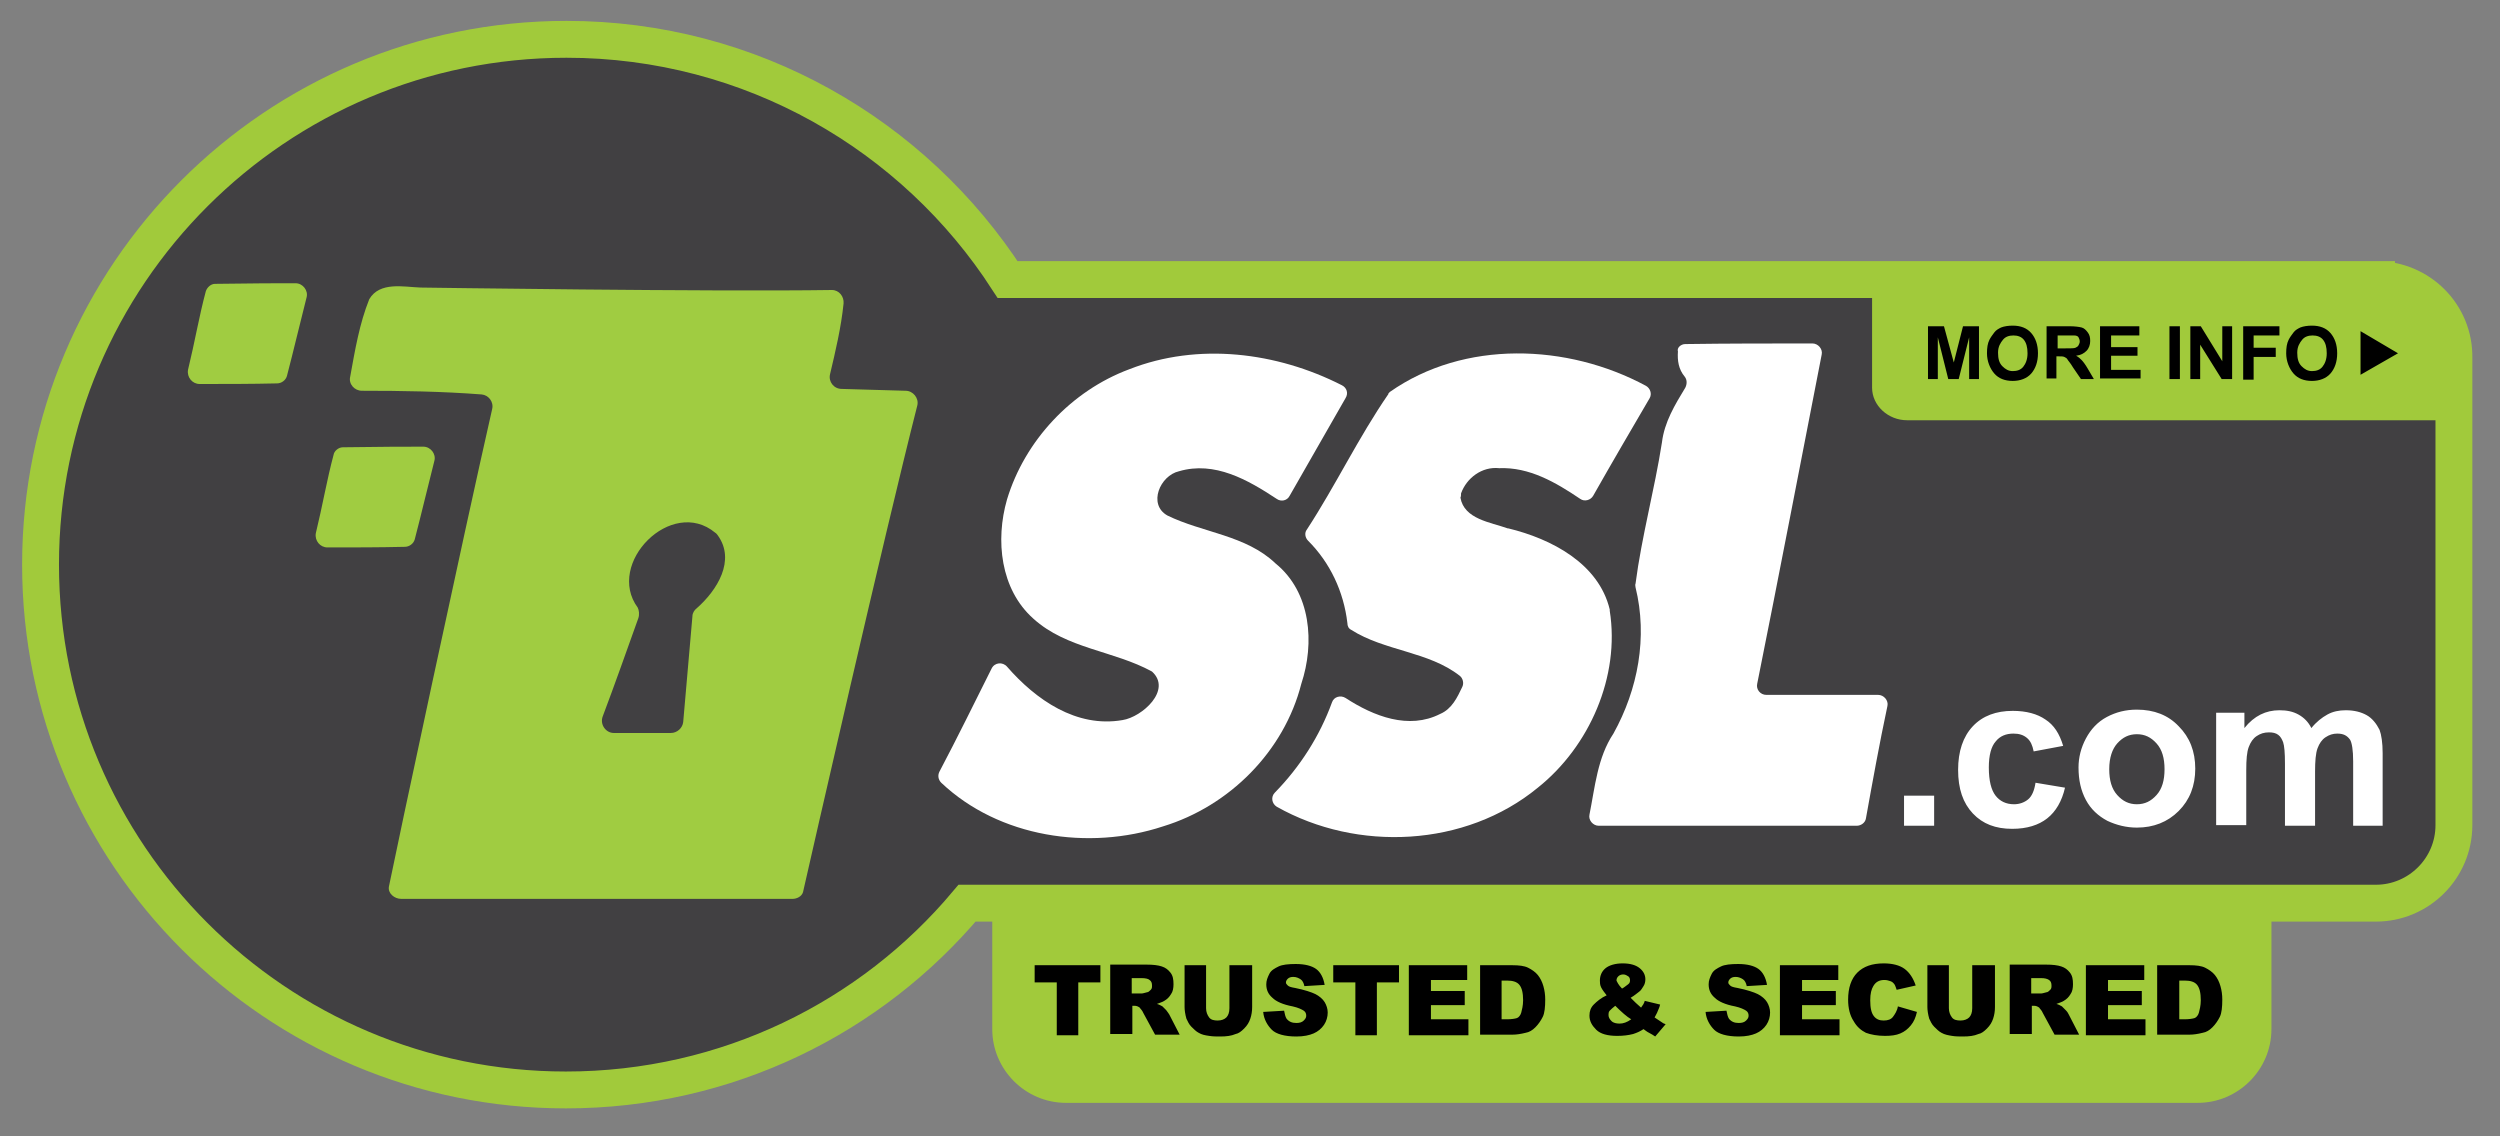
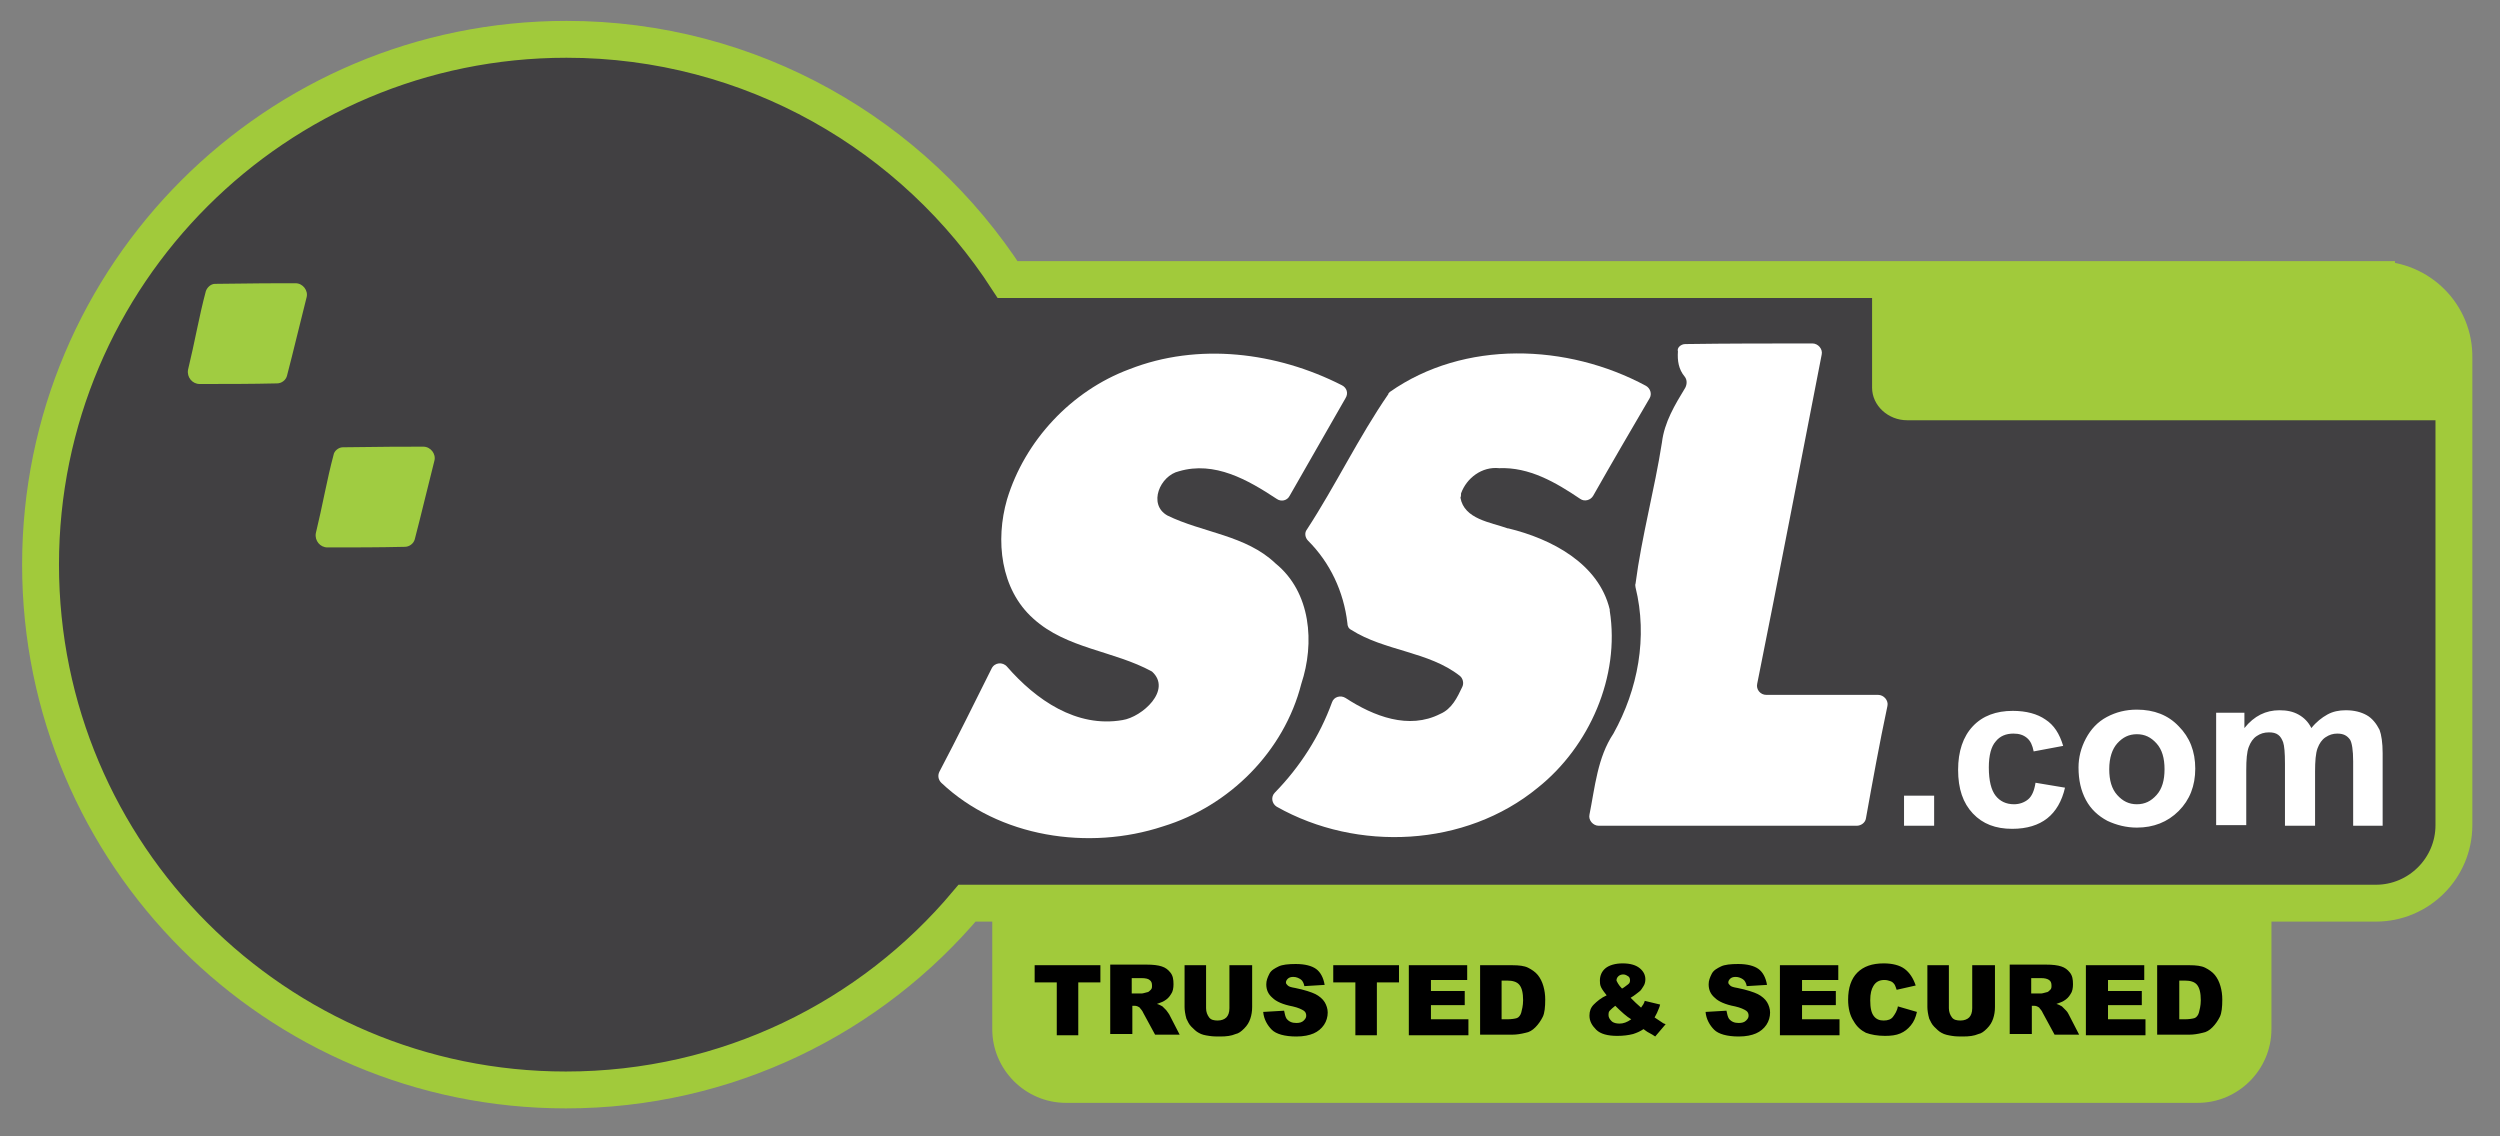
<svg xmlns="http://www.w3.org/2000/svg" viewBox="0 0 406.9 184.9">
  <rect x="0" y="0" width="406.9" height="184.9" fill="#808080" stroke="none" />
  <style>.st0{fill:#a1ca3b}.st1{fill:#414042;stroke:#a1ca3b;stroke-width:6;stroke-miterlimit:10}.st2{fill:#fff}.st3{fill:#a0cc41}.st5{display:inline}.st6{fill:#f9ed32}</style>
  <g id="Isolation_Mode">
    <path class="st0" d="M357.7 179.5H173.5c-6.6 0-12-5.4-12-12V147c0-6.6 5.4-12 12-12h184.2c6.6 0 12 5.4 12 12v20.5c0 6.6-5.4 12-12 12z" />
    <path class="st1" d="M386.8 45.5H164C148.8 22 122.3 6.4 92.2 6.4 44.9 6.4 6.6 44.7 6.6 91.9s38.3 85.5 85.5 85.5c26.2 0 49.7-11.8 65.3-30.4h229.3c7 0 12.7-5.7 12.7-12.7V58.2c.1-7-5.6-12.7-12.6-12.7z" />
    <path d="M168.3 157.1h10.8v2.8h-3.6v8.6H172v-8.6h-3.6v-2.8zm12.4 11.4V157h5.9c1.1 0 1.9.1 2.5.3s1 .5 1.4 1c.4.5.5 1.1.5 1.9 0 .6-.1 1.2-.4 1.6-.3.5-.6.8-1.1 1.1-.3.2-.7.3-1.2.5.4.1.7.3.9.4l.6.6c.2.3.4.5.5.7l1.7 3.3h-4l-1.9-3.5c-.2-.5-.5-.7-.6-.9-.3-.2-.5-.3-.9-.3h-.3v4.6h-3.6zm3.6-6.8h1.5c.2 0 .5-.1.9-.2.2 0 .4-.2.6-.4s.2-.4.2-.7c0-.4-.1-.7-.4-.9-.2-.2-.7-.3-1.3-.3h-1.6v2.5zm16-4.6h3.5v6.8c0 .7-.1 1.3-.3 1.9s-.5 1.1-1 1.6-.9.8-1.4.9c-.7.3-1.5.4-2.5.4-.6 0-1.2 0-1.8-.1-.7-.1-1.2-.2-1.7-.5-.4-.2-.8-.6-1.2-1s-.6-.9-.8-1.3c-.2-.7-.3-1.4-.3-1.9v-6.8h3.5v7c0 .6.2 1.1.5 1.5.3.4.8.5 1.4.5.6 0 1.1-.2 1.4-.5.3-.3.5-.8.5-1.5v-7zm5.3 7.6l3.4-.2c.1.5.2 1 .4 1.3.4.5.9.7 1.6.7.5 0 .9-.1 1.2-.4s.4-.5.4-.8c0-.3-.1-.6-.4-.8s-.9-.5-1.8-.7c-1.6-.3-2.7-.8-3.3-1.4-.7-.6-1-1.3-1-2.2 0-.6.2-1.1.5-1.7s.9-.9 1.5-1.2 1.6-.4 2.8-.4c1.5 0 2.6.3 3.3.8s1.2 1.4 1.4 2.6l-3.3.2c-.1-.5-.3-.9-.6-1.1s-.7-.4-1.2-.4c-.4 0-.7.1-.9.3s-.3.4-.3.6c0 .2.1.3.3.5.2.2.6.3 1.2.4 1.5.3 2.7.7 3.3 1s1.2.8 1.5 1.3.5 1.1.5 1.7c0 .7-.2 1.4-.6 2s-1 1.1-1.7 1.4c-.7.3-1.6.5-2.8.5-1.9 0-3.3-.4-4-1.1s-1.3-1.7-1.4-2.9zm11.3-7.6h10.8v2.8h-3.6v8.6h-3.5v-8.6H217v-2.8zm12.4 0h9.5v2.4h-5.9v1.8h5.5v2.3h-5.5v2.3h6.1v2.6h-9.7v-11.4zm11.6 0h5.3c1 0 1.9.1 2.5.4s1.2.7 1.6 1.2.7 1.1.9 1.8.3 1.4.3 2.2c0 1.2-.1 2.2-.4 2.8s-.7 1.2-1.2 1.7-1 .8-1.6.9c-.8.2-1.5.3-2.1.3h-5.3v-11.3zm3.5 2.5v6.3h.9c.7 0 1.3-.1 1.6-.2s.6-.5.7-.9.3-1.1.3-2c0-1.2-.2-2-.6-2.5s-1.1-.7-2-.7h-.9zm23.3 3.3l2.5.6c-.1.5-.3.8-.4 1.1s-.3.6-.5 1l1.2.8c.1.1.3.2.6.3l-1.7 2c-.3-.2-.6-.4-1-.6s-.6-.4-.9-.6c-.6.4-1.1.6-1.7.8-.8.2-1.6.3-2.6.3-1.5 0-2.7-.3-3.4-1s-1.1-1.4-1.1-2.3c0-.7.2-1.3.7-1.8s1.2-1.1 2.1-1.5c-.4-.5-.7-.9-.9-1.3s-.2-.8-.2-1.1c0-.8.3-1.5.9-2s1.6-.8 2.8-.8c1.3 0 2.2.3 2.8.8s.9 1.1.9 1.8c0 .4-.1.8-.3 1.1s-.4.7-.7.9-.7.6-1.4 1c.6.6 1.1 1.1 1.7 1.6.3-.4.5-.7.6-1.1zm-4.8.8c-.4.3-.7.6-.9.8s-.2.5-.2.7c0 .4.2.7.5 1s.8.4 1.3.4c.6 0 1.2-.2 1.9-.7-.7-.4-1.6-1.2-2.6-2.2zm1.1-2.8c.4-.2.7-.5 1-.7s.3-.5.3-.7c0-.2-.1-.5-.3-.6s-.4-.3-.8-.3c-.3 0-.6.1-.8.3s-.3.4-.3.7c.1.2.3.7.9 1.3zm13.6 3.8l3.4-.2c.1.5.2 1 .4 1.3.4.5.9.7 1.6.7.5 0 .9-.1 1.2-.4s.4-.5.4-.8c0-.3-.1-.6-.4-.8s-.9-.5-1.8-.7c-1.6-.3-2.7-.8-3.3-1.4-.7-.6-1-1.3-1-2.2 0-.6.2-1.1.5-1.7s.9-.9 1.5-1.2 1.6-.4 2.8-.4c1.5 0 2.6.3 3.3.8s1.2 1.4 1.4 2.6l-3.3.2c-.1-.5-.3-.9-.6-1.1s-.7-.4-1.2-.4c-.4 0-.7.1-.9.3s-.3.4-.3.6c0 .2.1.3.3.5.2.2.6.3 1.2.4 1.5.3 2.7.7 3.3 1s1.2.8 1.5 1.3.5 1.1.5 1.7c0 .7-.2 1.4-.6 2s-1 1.1-1.7 1.4-1.6.5-2.8.5c-1.9 0-3.3-.4-4-1.1s-1.3-1.7-1.4-2.9zm12.1-7.6h9.5v2.4h-5.9v1.8h5.5v2.3h-5.5v2.3h6.1v2.6h-9.7v-11.4zm19.2 6.7l3.1.9c-.2.9-.5 1.6-1 2.2s-1 1-1.7 1.3-1.5.4-2.5.4c-1.2 0-2.3-.2-3.1-.5-.8-.4-1.5-1-2-1.9-.6-.9-.9-2.1-.9-3.5 0-1.9.5-3.4 1.5-4.4s2.4-1.5 4.3-1.5c1.4 0 2.6.3 3.4.9s1.4 1.5 1.8 2.7l-3.1.7c-.1-.3-.2-.6-.3-.8-.2-.3-.4-.5-.7-.6s-.6-.2-1-.2c-.8 0-1.4.3-1.8 1-.3.5-.5 1.2-.5 2.3 0 1.3.2 2.1.6 2.6s.9.7 1.6.7c.7 0 1.2-.2 1.5-.6s.7-1 .8-1.7zm12.3-6.7h3.5v6.8c0 .7-.1 1.3-.3 1.9s-.5 1.1-1 1.6-.9.8-1.4.9c-.7.3-1.5.4-2.5.4-.6 0-1.2 0-1.8-.1s-1.2-.2-1.7-.5c-.4-.2-.8-.6-1.2-1s-.6-.9-.8-1.3c-.2-.7-.3-1.4-.3-1.9v-6.8h3.5v7c0 .6.2 1.1.5 1.5.3.4.8.5 1.4.5.6 0 1.1-.2 1.4-.5.3-.3.5-.8.5-1.5v-7zm5.9 11.4V157h5.9c1.1 0 1.9.1 2.5.3s1 .5 1.4 1 .5 1.1.5 1.9c0 .6-.1 1.2-.4 1.6-.3.5-.6.8-1.1 1.1-.3.2-.7.3-1.2.5.4.1.7.3.9.4l.6.6c.3.3.4.5.5.7l1.7 3.3h-4l-1.9-3.5c-.2-.5-.5-.7-.6-.9-.3-.2-.5-.3-.9-.3h-.3v4.6h-3.6zm3.6-6.8h1.5c.2 0 .5-.1.9-.2.2 0 .4-.2.6-.4s.2-.4.2-.7c0-.4-.1-.7-.4-.9s-.7-.3-1.3-.3h-1.6v2.5zm8.8-4.6h9.5v2.4h-5.9v1.8h5.5v2.3h-5.5v2.3h6.1v2.6h-9.7v-11.4zm11.6 0h5.3c1 0 1.9.1 2.5.4s1.2.7 1.6 1.2.7 1.1.9 1.8.3 1.4.3 2.2c0 1.2-.1 2.2-.4 2.8s-.7 1.2-1.2 1.7-1 .8-1.6.9c-.8.2-1.5.3-2.1.3h-5.3v-11.3zm3.6 2.5v6.3h.9c.7 0 1.3-.1 1.6-.2s.6-.5.7-.9.3-1.1.3-2c0-1.2-.2-2-.6-2.5s-1.1-.7-2-.7h-.9z" />
    <path class="st0" d="M310.4 68.4h86.1c3.2 0 5.8-2.4 5.8-5.2l-6.9-14.5c0-2.9-18.2-3.7-21.3-3.7l-63.6-2c-3.2 0-5.8 2.4-5.8 5.2v14.9c0 2.9 2.6 5.3 5.7 5.3z" />
-     <path d="M313.8 61.7v-8.6h2.6L318 59l1.5-5.9h2.6v8.6h-1.6v-6.8l-1.7 6.8h-1.7l-1.7-6.8v6.8h-1.6zm9.6-4.2c0-.9.1-1.6.4-2.2.2-.4.5-.8.8-1.2s.7-.6 1.1-.8c.5-.2 1.2-.3 1.9-.3 1.3 0 2.3.4 3 1.2s1.1 1.9 1.1 3.3-.4 2.5-1.1 3.3-1.8 1.2-3 1.2c-1.3 0-2.3-.4-3-1.2s-1.2-2-1.2-3.3zm1.8-.1c0 1 .2 1.7.7 2.2s1 .8 1.7.8 1.3-.2 1.7-.7.7-1.2.7-2.2c0-1-.2-1.7-.6-2.2s-1-.7-1.7-.7-1.3.2-1.7.7-.8 1.1-.8 2.1zm7.9 4.3v-8.6h3.7c.9 0 1.6.1 2 .2s.7.4 1 .8.4.8.4 1.4c0 .6-.2 1.2-.6 1.6s-.9.7-1.7.8c.4.2.7.5.9.7s.6.7 1 1.4l1 1.7h-2.1l-1.3-1.9c-.4-.7-.8-1.1-.9-1.3s-.3-.3-.5-.4-.5-.1-.9-.1h-.4v3.6h-1.6zm1.8-5h1.3c.8 0 1.4 0 1.6-.1s.4-.2.5-.4.2-.4.2-.6c0-.3-.1-.5-.2-.7s-.4-.3-.7-.3h-2.7v2.1zm6.9 5v-8.6h6.4v1.5h-4.6v1.9h4.3v1.4h-4.3v2.3h4.8v1.4h-6.6zm11.3 0v-8.6h1.7v8.6h-1.7zm3.4 0v-8.6h1.7l3.5 5.7v-5.7h1.6v8.6h-1.7l-3.5-5.6v5.6h-1.6zm8.6 0v-8.6h5.9v1.5h-4.2v2h3.6v1.5h-3.6v3.7h-1.7zm7-4.2c0-.9.1-1.6.4-2.2.2-.4.5-.8.8-1.2s.7-.6 1.1-.8c.5-.2 1.2-.3 1.9-.3 1.3 0 2.3.4 3 1.2s1.1 1.9 1.1 3.3-.4 2.5-1.1 3.3-1.8 1.2-3 1.2c-1.3 0-2.3-.4-3-1.2s-1.2-2-1.2-3.3zm1.8-.1c0 1 .2 1.7.7 2.2s1 .8 1.7.8 1.3-.2 1.7-.7.7-1.2.7-2.2c0-1-.2-1.7-.6-2.2s-1-.7-1.7-.7-1.3.2-1.7.7-.8 1.1-.8 2.1zm10.3-3.5l6.1 3.6-6.1 3.5z" />
  </g>
  <g id="Layer_3">
    <g id="_x23_ffffffff">
      <path class="st2" d="M274.3 56c6.9-.1 13.8-.1 20.7-.1.9 0 1.7.9 1.5 1.8-3.5 17.9-6.9 35.7-10.5 53.6-.2.9.5 1.8 1.5 1.8h18.2c.9 0 1.7.9 1.5 1.8-1.3 6.1-2.4 12.2-3.5 18.3-.1.7-.8 1.2-1.5 1.2h-42c-.9 0-1.7-.9-1.5-1.8.9-4.5 1.3-9.3 3.9-13.2 4-7.2 5.6-15.7 3.6-23.8 0-.2-.1-.4 0-.6 1-7.7 3.1-15.3 4.3-23 .4-3.3 2.1-6.1 3.8-8.9.3-.6.3-1.3-.1-1.8-1-1.2-1.2-2.6-1.1-4.1-.2-.6.5-1.2 1.2-1.2zm-90.5 4.1c11.2-4.4 24-2.8 34.6 2.6.8.4 1.1 1.3.6 2.1-3 5.3-6.1 10.6-9.1 15.9-.4.8-1.4 1-2.1.5-4.7-3.1-10.1-6.2-15.9-4.5-3.1.7-5.1 5.4-1.9 7.2 5.7 2.8 12.8 3.2 17.6 7.8 5.8 4.7 6.4 13 4.2 19.6-2.8 11-11.7 19.9-22.5 23.2-12.1 4-26.7 1.8-36.1-7.1-.5-.5-.6-1.2-.3-1.8 2.9-5.5 5.7-11.2 8.5-16.8.5-1 1.8-1.1 2.5-.3 4.7 5.4 11.3 10 18.8 8.7 3.2-.5 8.1-4.9 4.8-7.9-6.2-3.4-13.9-3.7-19.3-8.6-5.4-4.8-6.2-12.8-4.3-19.4 2.9-9.6 10.5-17.7 19.9-21.2z" />
      <path class="st2" d="M226.2 63.8c12.1-8.5 28.9-7.9 41.7-1 .7.4 1 1.3.6 2-3.1 5.3-6.2 10.6-9.2 15.9-.4.7-1.4 1-2.1.5-4-2.7-8.3-5.2-13.2-5-2.8-.3-5.3 1.6-6.2 4.1 0 .2 0 .5-.1.7.6 3.5 4.9 4 7.7 5h.1c7 1.7 14.7 5.7 16.5 13.2v.2c1.7 10.7-3.3 22.1-11.7 28.8-11.8 9.7-29.4 10.5-42.5 3.1-.8-.5-1-1.6-.3-2.3 4.1-4.2 7.3-9.2 9.3-14.7.3-.9 1.4-1.2 2.2-.7 4.6 3 10.3 5.2 15.4 2.6 1.9-.8 2.8-2.7 3.6-4.4.3-.6.1-1.4-.4-1.8-5.1-4-12.2-4-17.7-7.5-.4-.2-.6-.6-.6-1.1-.6-5.1-2.8-9.8-6.4-13.4-.5-.5-.6-1.3-.2-1.8 4.7-7.2 8.4-15 13.3-22.1-.1 0 0-.1.2-.3zm83.7 70.6v-4.9h4.9v4.9h-4.9zm25.9-13l-4.8.9c-.2-1-.5-1.7-1.1-2.2-.6-.5-1.3-.7-2.2-.7-1.2 0-2.2.4-2.9 1.3-.7.8-1.1 2.2-1.1 4.2 0 2.2.4 3.7 1.1 4.6.7.9 1.7 1.4 3 1.4.9 0 1.7-.3 2.3-.8s1-1.4 1.2-2.7l4.8.8c-.5 2.2-1.5 3.9-2.9 5s-3.3 1.7-5.7 1.7c-2.7 0-4.8-.8-6.4-2.5-1.6-1.7-2.4-4-2.4-7.1 0-3 .8-5.4 2.4-7.1s3.8-2.5 6.5-2.5c2.2 0 4 .5 5.3 1.4 1.4.9 2.3 2.3 2.9 4.3zm2.5 3.5c0-1.6.4-3.2 1.2-4.7.8-1.5 1.9-2.7 3.4-3.5s3.1-1.2 4.9-1.2c2.8 0 5.1.9 6.8 2.7 1.8 1.8 2.7 4.1 2.7 6.9 0 2.8-.9 5.1-2.7 6.9-1.8 1.8-4.1 2.7-6.8 2.7-1.7 0-3.3-.4-4.8-1.1-1.5-.8-2.7-1.9-3.5-3.4s-1.2-3.2-1.2-5.3zm5 .3c0 1.8.4 3.2 1.3 4.2s1.9 1.5 3.2 1.5 2.3-.5 3.2-1.5c.9-1 1.3-2.4 1.3-4.2 0-1.8-.4-3.2-1.3-4.2s-1.9-1.5-3.2-1.5-2.3.5-3.2 1.5c-.8.9-1.3 2.3-1.3 4.2zm17.5-9.2h4.5v2.5c1.6-2 3.5-2.9 5.7-2.9 1.2 0 2.2.2 3.1.7s1.6 1.2 2.1 2.2c.8-1 1.7-1.7 2.6-2.2s1.9-.7 3-.7c1.4 0 2.5.3 3.4.8s1.6 1.4 2.1 2.4c.3.8.5 2.1.5 3.8v11.8H383v-10.5c0-1.8-.2-3-.5-3.5-.5-.7-1.1-1-2.1-1-.7 0-1.3.2-1.9.6s-1 1-1.3 1.8-.4 2.1-.4 3.8v8.8h-4.9v-10.1c0-1.8-.1-2.9-.3-3.5-.2-.5-.4-.9-.8-1.2-.4-.3-.9-.4-1.5-.4-.8 0-1.4.2-2 .6-.6.4-1 1-1.3 1.8s-.4 2-.4 3.8v8.9h-4.9V116z" />
    </g>
    <g id="_x23_a0cc41ff">
-       <path class="st3" d="M60.1 48.7c1.7-2.9 5.6-2 8.3-1.9.1 0 47.4.7 67 .4 1.2 0 2 1.1 1.9 2.2-.4 3.9-1.3 7.7-2.2 11.5-.3 1.2.6 2.4 1.9 2.4l10.4.3c1.2 0 2.2 1.2 1.9 2.4-5.4 21.2-17.4 73.9-18.6 79.2-.2.7-1 1.1-1.7 1.1H65.3c-1.1 0-2.2-.9-2-2 1.2-6 12.2-57.5 16.8-77.7.3-1.2-.6-2.3-1.7-2.4-6.5-.5-13-.6-19.5-.6-1.2 0-2.2-1.1-1.9-2.3.8-4.4 1.5-8.6 3.1-12.6m43.8 51.9c-1.9 5.3-3.8 10.7-5.8 16-.5 1.3.5 2.7 1.8 2.7h9.3c1 0 1.9-.8 2-1.8.5-5.7 1-11.5 1.5-17.2 0-.5.3-1 .7-1.3 3.3-2.9 6.4-7.8 3.4-11.9-.1-.1-.2-.3-.4-.4-7.1-5.9-17.9 5-12.6 12.2.2.4.3 1.1.1 1.7z" />
      <path class="st3" d="M55.8 72.8c8.4-.1 8.3-.1 13.1-.1 1.2 0 2.1 1.2 1.8 2.3-1.1 4.3-2.1 8.6-3.2 12.8-.2.7-.9 1.2-1.6 1.2-4.3.1-8.2.1-12.6.1-1.2 0-2.1-1.1-1.9-2.3 1.1-4.5 1.8-8.7 2.9-12.8.1-.6.8-1.2 1.5-1.2zM35 46.2c8.4-.1 8.3-.1 13.1-.1 1.2 0 2.1 1.2 1.8 2.3-1.1 4.3-2.1 8.6-3.2 12.8-.2.7-.9 1.2-1.6 1.2-4.3.1-8.2.1-12.6.1-1.2 0-2.1-1.1-1.9-2.3 1.1-4.5 1.8-8.7 2.9-12.8.2-.6.8-1.2 1.5-1.2z" />
    </g>
  </g>
</svg>